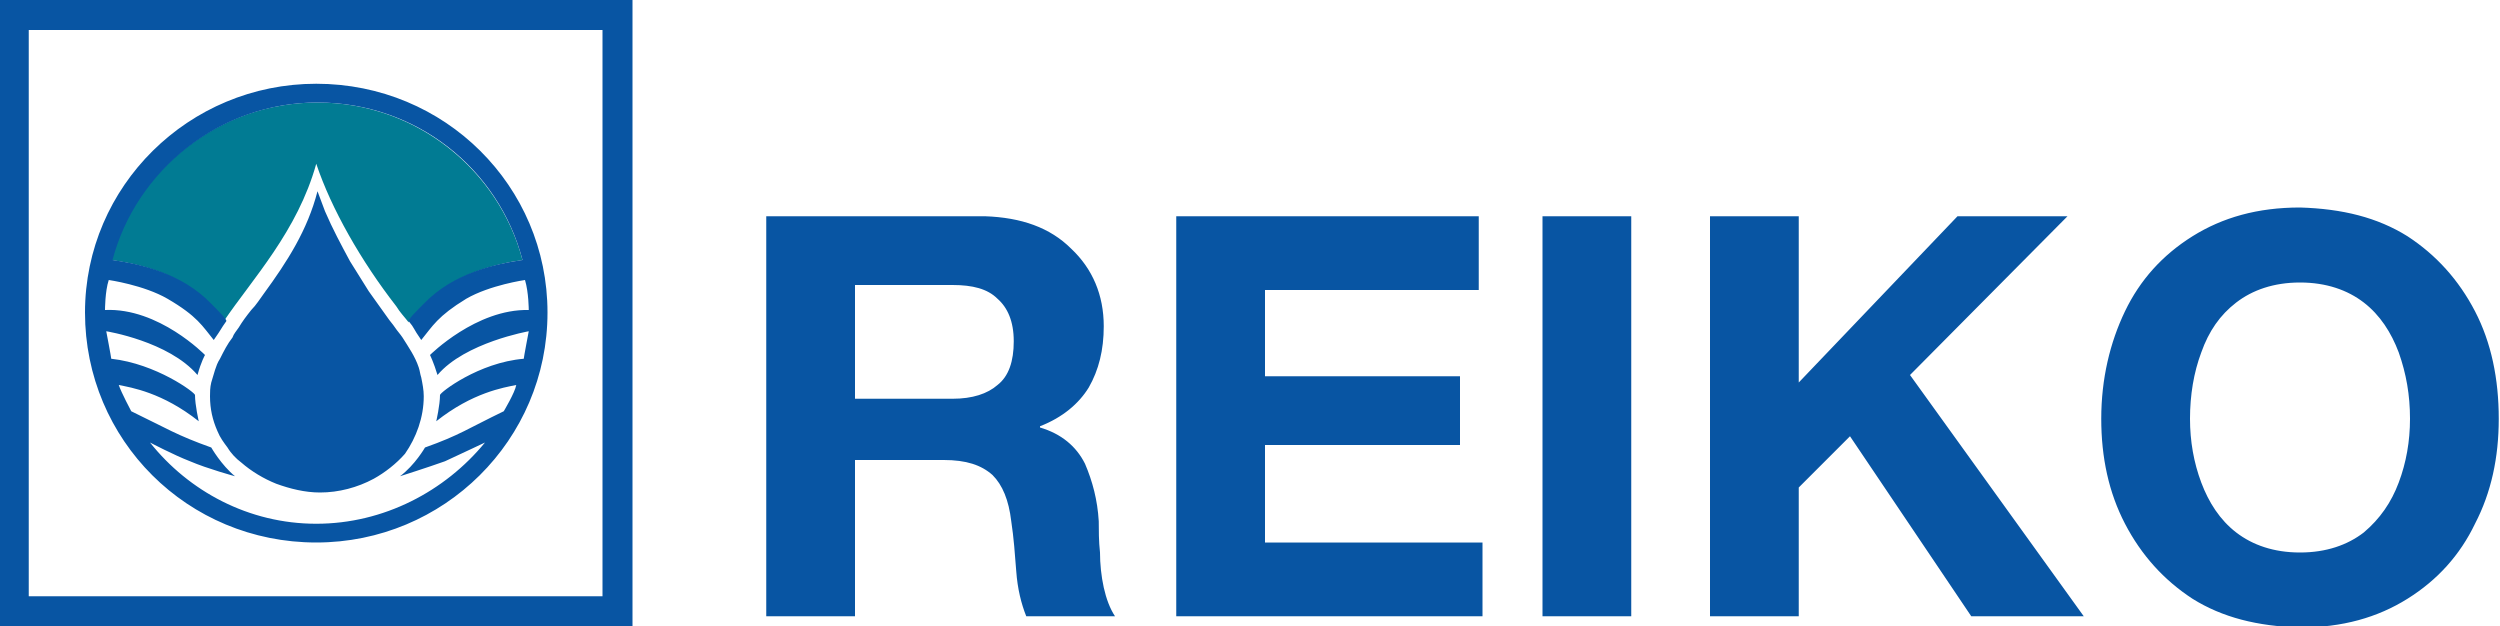
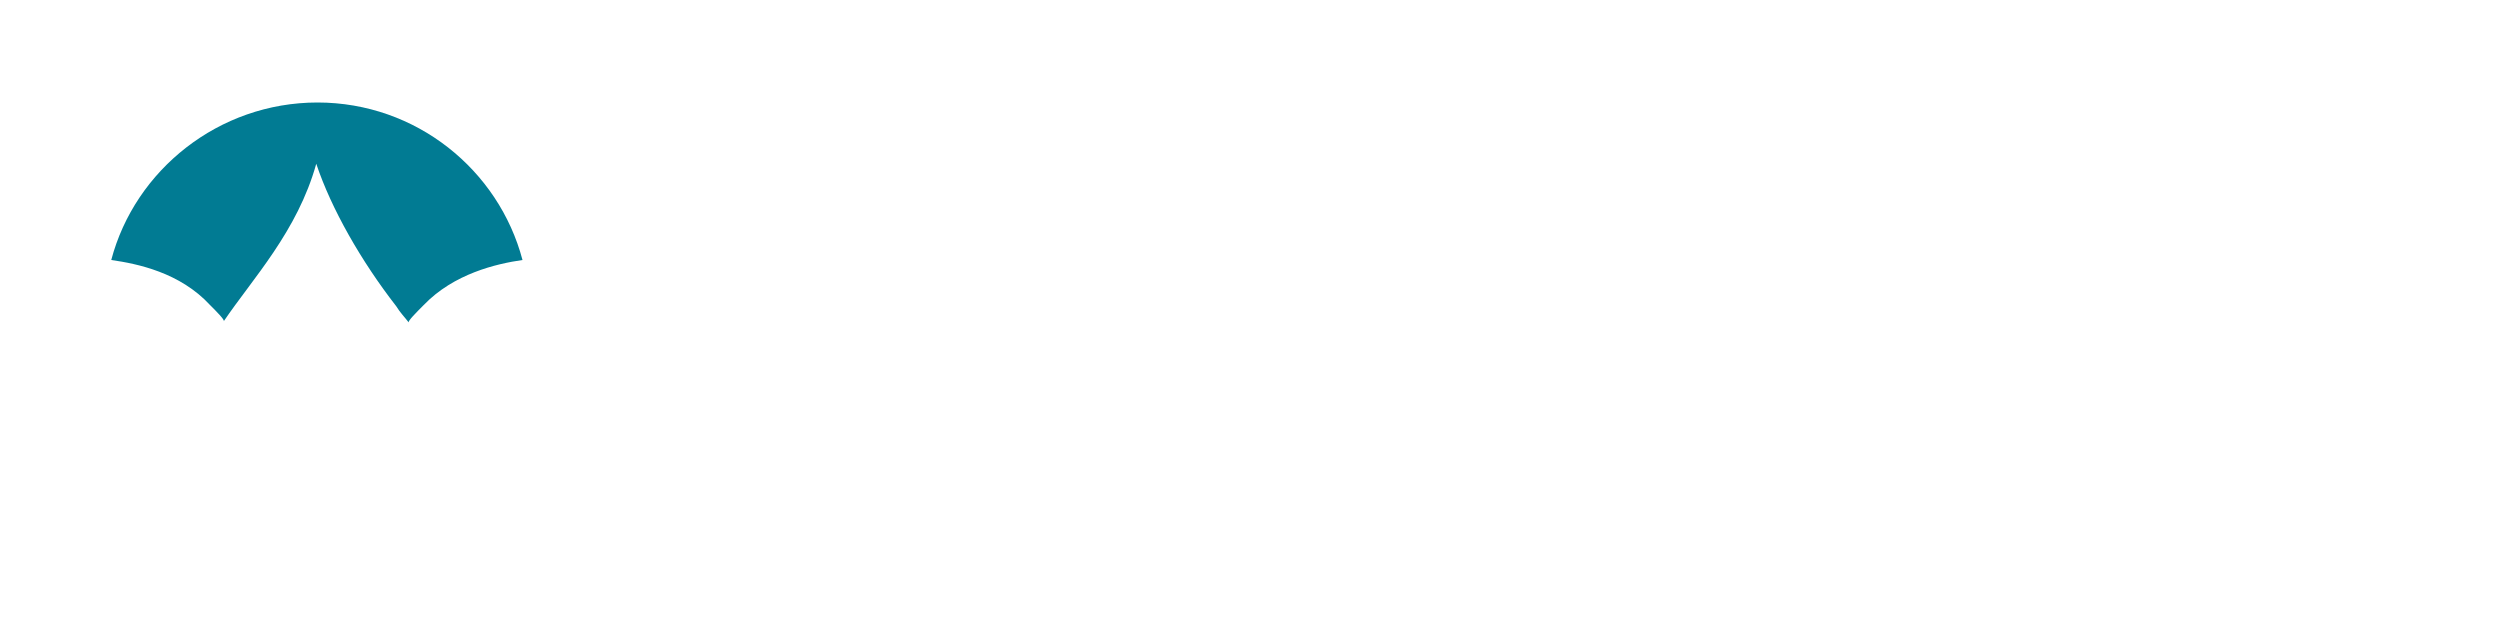
<svg xmlns="http://www.w3.org/2000/svg" id="Reiko_x5F_Logo" viewBox="0 0 200 50.1">
  <style>.st1{fill-rule:evenodd;clip-rule:evenodd;fill:#0855a3}</style>
  <path d="M17.9 25.7c2.3-3.4 5.9-7.2 7.4-12.6 1.2 3.6 3.6 7.8 6.4 11.4.3.5.7.9 1 1.3-.1-.1.6-.8 1.2-1.4 2.4-2.5 5.8-3.3 7.9-3.6-1.9-7.2-8.5-12.6-16.4-12.6-7.9 0-14.6 5.4-16.5 12.6 2.1.3 5.5 1 7.9 3.6.5.5 1.2 1.2 1.1 1.3z" fill-rule="evenodd" clip-rule="evenodd" fill="#017b93" />
-   <path class="st1" d="M61.3 49.3h7.1V36.8h7.1c1.8 0 3 .4 3.9 1.2.8.8 1.3 2 1.5 3.7.2 1.3.3 2.7.4 4 .1 1.4.4 2.6.8 3.6h7.1c-.4-.6-.7-1.4-.9-2.3-.2-.9-.3-1.9-.3-2.8-.1-.9-.1-1.8-.1-2.5-.1-1.7-.5-3.2-1.1-4.6-.7-1.4-1.9-2.4-3.6-2.9v-.1c1.8-.7 3.1-1.8 3.9-3.1.8-1.4 1.2-3 1.2-4.9 0-2.5-.9-4.6-2.6-6.2-1.7-1.7-4-2.5-6.9-2.6H61.3v32zm7.1-26.5h7.8c1.6 0 2.8.3 3.6 1.1.8.7 1.3 1.8 1.3 3.4 0 1.6-.4 2.8-1.3 3.5-.8.7-2 1.1-3.6 1.1h-7.8v-9.1zM94.1 49.3h24.5v-5.9h-17.4v-7.8h15.6v-5.5h-15.6v-6.9h17.1v-5.9H94.1v32zM123.4 49.3h7.1v-32h-7.1v32zM136.8 49.3h7.1V39l4.1-4.1 9.7 14.4h9L152.8 30l12.6-12.7h-8.8l-12.7 13.3V17.3h-7.1v32zM168.1 33.5c0 3.1.6 5.9 1.9 8.4 1.3 2.5 3.1 4.5 5.4 6 2.4 1.5 5.2 2.2 8.6 2.3 3.4 0 6.2-.8 8.6-2.3 2.4-1.5 4.2-3.5 5.4-6 1.3-2.5 1.9-5.3 1.9-8.4 0-3.2-.6-6.1-1.9-8.6-1.3-2.5-3.1-4.5-5.4-6-2.4-1.5-5.2-2.2-8.6-2.3-3.4 0-6.2.8-8.6 2.3-2.4 1.5-4.2 3.5-5.4 6-1.2 2.5-1.9 5.4-1.9 8.6zm7.1 0c0-1.9.3-3.7.9-5.3.6-1.7 1.5-3 2.8-4 1.3-1 3-1.6 5.1-1.6 2.1 0 3.8.6 5.1 1.6 1.3 1 2.2 2.4 2.8 4 .6 1.7.9 3.4.9 5.3 0 1.8-.3 3.5-.9 5.1-.6 1.6-1.5 2.9-2.8 4-1.3 1-3 1.6-5.1 1.6-2.1 0-3.8-.6-5.1-1.6-1.3-1-2.2-2.4-2.8-4-.6-1.6-.9-3.3-.9-5.1zM25.3 41.9c-5.4 0-10.2-2.6-13.3-6.5 0 0 1.9 1 3.2 1.5 1.4.6 3.6 1.2 3.6 1.2-1.1-.9-1.9-2.3-1.9-2.3-2.8-1-3.5-1.5-6.4-2.9 0 0-.8-1.5-1-2.1 1 .2 3.5.6 6.4 2.9 0 0-.3-1.3-.3-2.1 0-.2-3.1-2.5-6.7-2.9 0-.1-.4-2.2-.4-2.2s5 .8 7.3 3.5c.3-1.1.6-1.6.6-1.6s-3.7-3.8-8-3.6c0 0 0-1.5.3-2.4 0 0 2.8.4 4.7 1.5 2.4 1.4 2.8 2.2 3.7 3.3.7-1 .5-.8 1-1.5.1-.1-.6-.8-1.2-1.4-2.4-2.5-5.8-3.2-7.9-3.5 1.9-7.2 8.6-12.6 16.4-12.6 7.9 0 14.5 5.3 16.4 12.6-2.1.3-5.5 1-7.9 3.5-.6.6-1.3 1.3-1.2 1.4.5.6.3.5 1 1.5.9-1.1 1.3-1.9 3.6-3.3 1.9-1.1 4.7-1.5 4.7-1.5.3 1 .3 2.4.3 2.4-4.2-.1-7.9 3.6-7.9 3.6s.3.6.6 1.6c2.2-2.6 7.3-3.5 7.3-3.5s-.4 2.1-.4 2.2c-3.6.3-6.7 2.7-6.7 2.9 0 .8-.3 2.1-.3 2.1 2.9-2.3 5.4-2.7 6.4-2.9-.1.6-1 2.1-1 2.1-2.9 1.4-3.5 1.9-6.3 2.9 0 0-.8 1.4-2 2.3 0 0 2.2-.7 3.6-1.2 1.3-.6 3.2-1.5 3.2-1.5-3.2 3.9-8.1 6.5-13.5 6.5zm0 1.5c10.2 0 18.5-8.2 18.5-18.4 0-10.1-8.2-18.3-18.5-18.3C15.1 6.7 6.8 14.9 6.8 25c0 10.2 8.2 18.4 18.5 18.4zm-23-41h45.9v45.3H2.3V2.4zM-.1 0v50.1h50.7V0H-.1zm34 31.7c0-.5-.1-1-.2-1.5-.1-.3-.1-.5-.2-.8-.3-.9-.8-1.6-1.3-2.4-.2-.3-.4-.5-.6-.8-.2-.3-.4-.5-.6-.8l-1.5-2.1-1.5-2.4c-.7-1.3-1.4-2.6-2-4-.2-.5-.4-1.1-.6-1.6-.8 3.1-2.4 5.6-4.3 8.2-.3.4-.6.9-1 1.3-.4.5-.7.9-1 1.4-.2.3-.4.5-.5.8-.4.5-.7 1.1-1 1.7-.2.3-.3.6-.4.9-.1.3-.2.7-.3 1-.1.4-.1.8-.1 1.1 0 1 .2 1.9.6 2.8.2.5.5.9.8 1.3.3.5.7.9 1.1 1.2.8.7 1.8 1.3 2.8 1.7 1.1.4 2.3.7 3.5.7 1.5 0 3-.4 4.3-1.1.9-.5 1.8-1.2 2.5-2 .9-1.3 1.5-2.9 1.5-4.6z" />
</svg>